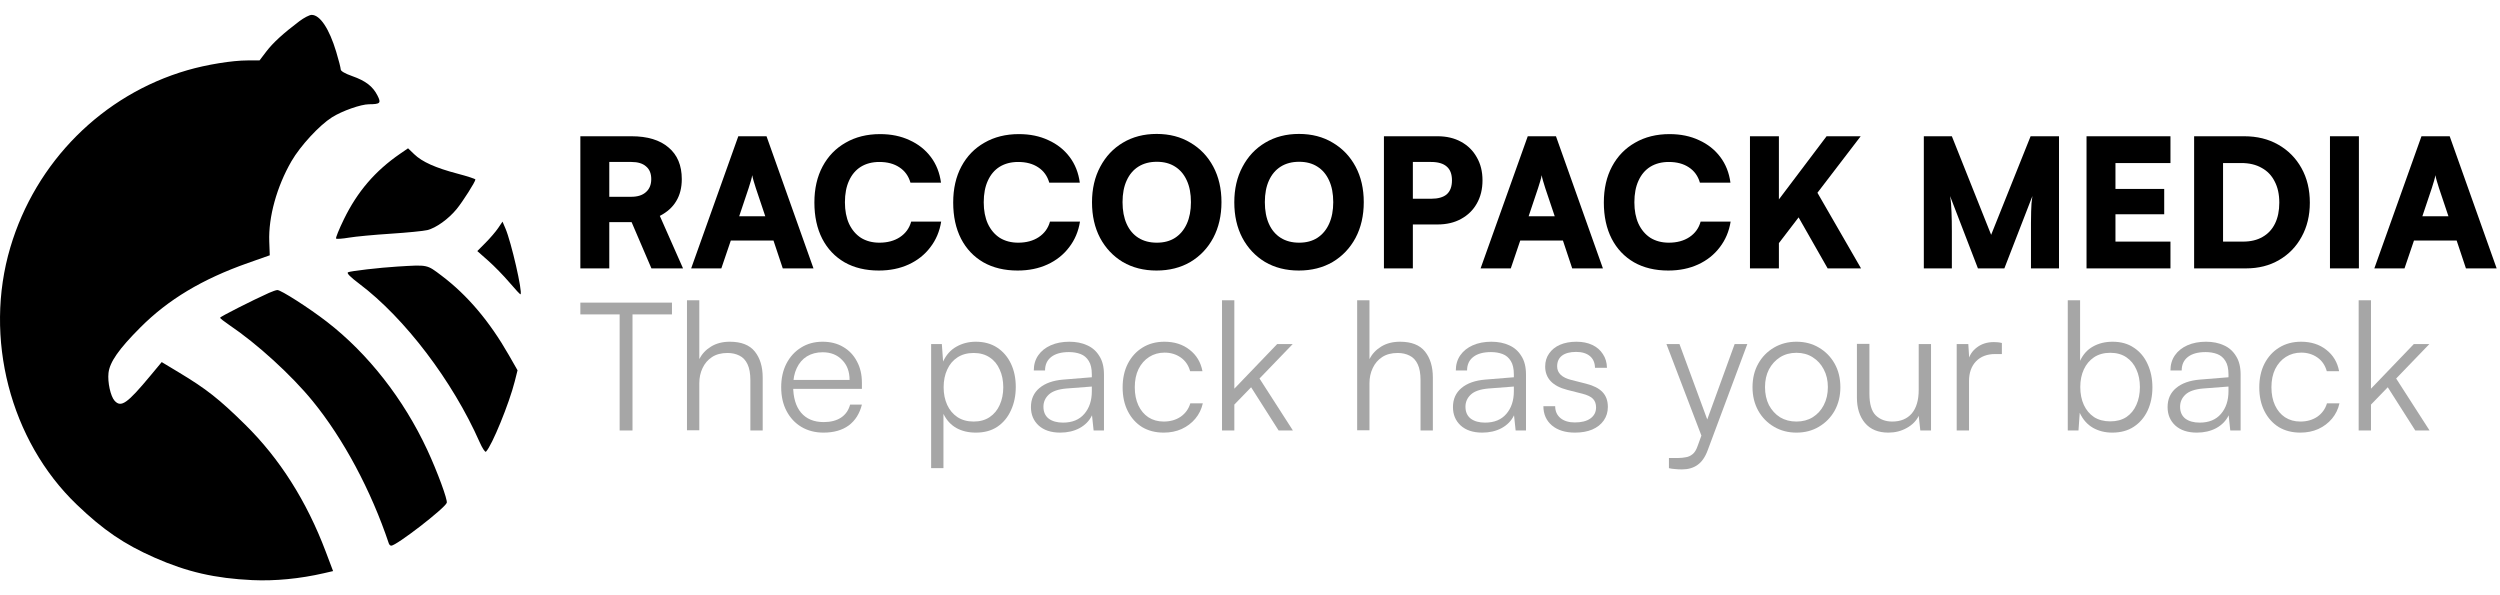
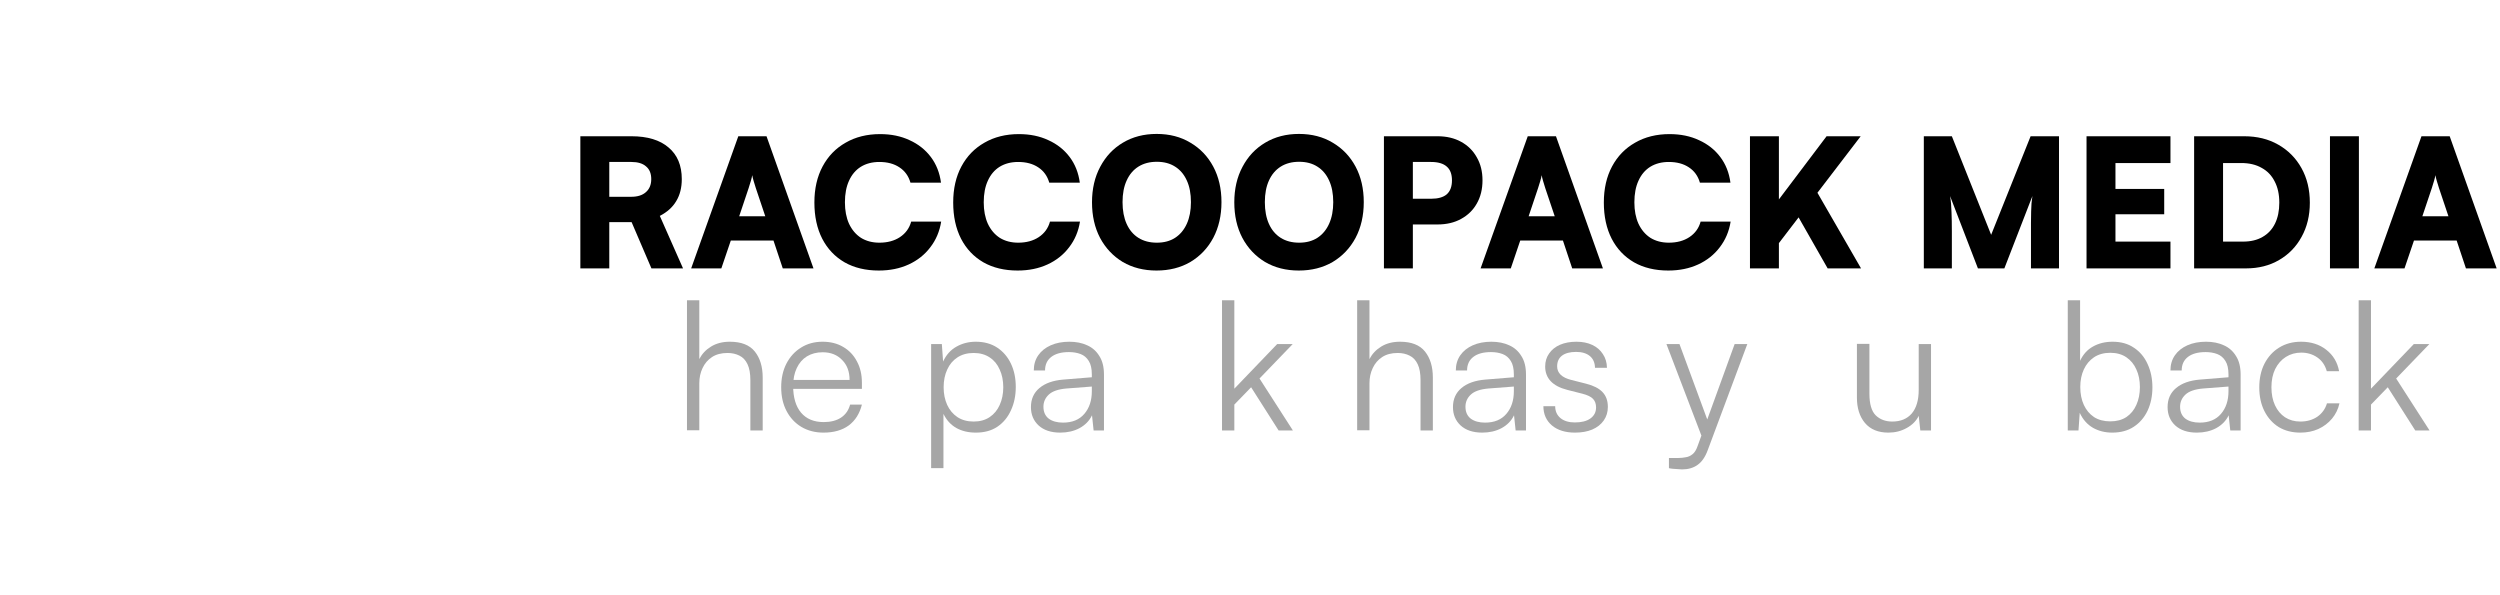
<svg xmlns="http://www.w3.org/2000/svg" width="168" height="40" viewBox="0 0 168 40" fill="none">
-   <path fill-rule="evenodd" clip-rule="evenodd" d="M20.113 1.429C19.023 2.252 18.34 2.878 17.892 3.467L17.44 4.061H16.64C15.61 4.061 13.894 4.339 12.592 4.717C6.891 6.371 2.401 10.866 0.693 16.628C-1.108 22.7 0.679 29.614 5.16 33.91C6.949 35.625 8.337 36.569 10.404 37.48C12.57 38.435 14.457 38.868 16.959 38.984C18.476 39.054 20.154 38.892 21.774 38.518L22.383 38.377L21.887 37.064C20.604 33.67 18.791 30.813 16.469 28.528C14.726 26.813 13.868 26.137 12.02 25.026L10.867 24.332L10.118 25.233C8.547 27.123 8.135 27.412 7.699 26.928C7.429 26.629 7.222 25.68 7.291 25.062C7.374 24.328 7.986 23.454 9.43 22.007C11.309 20.124 13.589 18.757 16.662 17.673L18.128 17.156L18.094 16.229C18.033 14.585 18.601 12.535 19.588 10.83C20.182 9.804 21.462 8.418 22.308 7.884C22.993 7.452 24.248 7.01 24.796 7.006C25.557 7.002 25.627 6.93 25.366 6.419C25.051 5.801 24.576 5.435 23.671 5.115C23.177 4.941 22.896 4.777 22.896 4.663C22.896 4.565 22.759 4.032 22.592 3.478C22.124 1.928 21.507 1 20.943 1C20.798 1 20.425 1.193 20.113 1.429ZM26.892 10.329C25.212 11.483 24.018 12.873 23.111 14.732C22.782 15.407 22.545 15.992 22.585 16.032C22.624 16.072 23.015 16.043 23.452 15.969C23.89 15.895 25.147 15.777 26.246 15.706C27.345 15.635 28.456 15.526 28.715 15.463C29.302 15.319 30.137 14.719 30.689 14.046C31.106 13.535 31.947 12.21 31.947 12.062C31.947 12.02 31.408 11.844 30.75 11.671C29.269 11.282 28.369 10.879 27.833 10.362L27.421 9.966L26.892 10.329ZM33.475 15.327C33.314 15.566 32.932 16.011 32.628 16.316L32.074 16.872L32.804 17.516C33.206 17.87 33.851 18.532 34.239 18.988C34.626 19.445 34.96 19.801 34.981 19.779C35.129 19.631 34.358 16.269 33.966 15.354L33.769 14.894L33.475 15.327ZM26.716 17.912C25.529 17.984 23.538 18.214 23.387 18.297C23.282 18.355 23.524 18.602 24.151 19.075C27.201 21.371 30.422 25.612 32.229 29.707C32.41 30.118 32.603 30.409 32.657 30.354C33.06 29.946 34.217 27.118 34.592 25.627L34.779 24.884L34.194 23.861C32.899 21.595 31.406 19.832 29.681 18.53C28.669 17.767 28.771 17.788 26.716 17.912ZM18.076 19.682C16.947 20.189 14.785 21.287 14.787 21.351C14.789 21.392 15.066 21.61 15.402 21.837C17.279 23.102 19.585 25.205 21.011 26.953C23.08 29.489 24.94 32.965 26.13 36.523C26.158 36.604 26.23 36.67 26.291 36.67C26.638 36.67 29.877 34.17 30.022 33.79C30.094 33.602 29.39 31.691 28.713 30.234C27.12 26.811 24.733 23.762 21.973 21.627C20.764 20.692 18.868 19.478 18.636 19.49C18.554 19.494 18.302 19.581 18.076 19.682Z" fill="black" />
  <path d="M40.944 18.036H39V9.156H42.432C43.512 9.156 44.344 9.408 44.928 9.912C45.52 10.408 45.816 11.116 45.816 12.036C45.816 12.612 45.692 13.104 45.444 13.512C45.204 13.92 44.836 14.252 44.34 14.508L45.9 18.036H43.776L42.444 14.928H40.944V18.036ZM40.944 10.884V13.224H42.42C42.844 13.224 43.172 13.12 43.404 12.912C43.644 12.704 43.764 12.412 43.764 12.036C43.764 11.66 43.648 11.376 43.416 11.184C43.192 10.984 42.864 10.884 42.432 10.884H40.944Z" fill="black" />
  <path d="M48.474 18.036H46.446L49.614 9.156H51.51L54.666 18.036H52.602L51.978 16.164H49.11L48.474 18.036ZM50.31 12.636L49.674 14.532H51.426L50.79 12.636C50.742 12.484 50.694 12.328 50.646 12.168C50.598 12.008 50.566 11.876 50.55 11.772C50.534 11.876 50.502 12.008 50.454 12.168C50.414 12.32 50.366 12.476 50.31 12.636Z" fill="black" />
  <path d="M59.059 18.18C58.171 18.18 57.403 17.996 56.755 17.628C56.107 17.252 55.607 16.724 55.255 16.044C54.903 15.356 54.727 14.544 54.727 13.608C54.727 12.68 54.911 11.872 55.279 11.184C55.647 10.496 56.163 9.964 56.827 9.588C57.491 9.204 58.263 9.012 59.143 9.012C59.887 9.012 60.547 9.148 61.123 9.42C61.707 9.684 62.183 10.06 62.551 10.548C62.919 11.036 63.147 11.612 63.235 12.276H61.183C61.055 11.828 60.807 11.484 60.439 11.244C60.079 11.004 59.631 10.884 59.095 10.884C58.615 10.884 58.199 10.992 57.847 11.208C57.503 11.424 57.239 11.736 57.055 12.144C56.871 12.544 56.779 13.028 56.779 13.596C56.779 14.148 56.871 14.628 57.055 15.036C57.247 15.444 57.515 15.76 57.859 15.984C58.211 16.2 58.623 16.308 59.095 16.308C59.639 16.308 60.099 16.184 60.475 15.936C60.859 15.68 61.111 15.332 61.231 14.892H63.247C63.143 15.548 62.899 16.124 62.515 16.62C62.139 17.116 61.655 17.5 61.063 17.772C60.471 18.044 59.803 18.18 59.059 18.18Z" fill="black" />
  <path d="M68.387 18.18C67.499 18.18 66.731 17.996 66.083 17.628C65.435 17.252 64.935 16.724 64.583 16.044C64.231 15.356 64.055 14.544 64.055 13.608C64.055 12.68 64.239 11.872 64.607 11.184C64.975 10.496 65.491 9.964 66.155 9.588C66.819 9.204 67.591 9.012 68.471 9.012C69.215 9.012 69.875 9.148 70.451 9.42C71.035 9.684 71.511 10.06 71.879 10.548C72.247 11.036 72.475 11.612 72.563 12.276H70.511C70.383 11.828 70.135 11.484 69.767 11.244C69.407 11.004 68.959 10.884 68.423 10.884C67.943 10.884 67.527 10.992 67.175 11.208C66.831 11.424 66.567 11.736 66.383 12.144C66.199 12.544 66.107 13.028 66.107 13.596C66.107 14.148 66.199 14.628 66.383 15.036C66.575 15.444 66.843 15.76 67.187 15.984C67.539 16.2 67.951 16.308 68.423 16.308C68.967 16.308 69.427 16.184 69.803 15.936C70.187 15.68 70.439 15.332 70.559 14.892H72.575C72.471 15.548 72.227 16.124 71.843 16.62C71.467 17.116 70.983 17.5 70.391 17.772C69.799 18.044 69.131 18.18 68.387 18.18Z" fill="black" />
  <path d="M82.083 13.584C82.083 14.488 81.899 15.288 81.531 15.984C81.163 16.672 80.651 17.212 79.995 17.604C79.339 17.988 78.579 18.18 77.715 18.18C76.859 18.18 76.103 17.988 75.447 17.604C74.799 17.212 74.291 16.672 73.923 15.984C73.563 15.296 73.383 14.5 73.383 13.596C73.383 12.692 73.567 11.896 73.935 11.208C74.303 10.512 74.811 9.972 75.459 9.588C76.115 9.196 76.871 9 77.727 9C78.591 9 79.347 9.196 79.995 9.588C80.651 9.972 81.163 10.508 81.531 11.196C81.899 11.884 82.083 12.68 82.083 13.584ZM80.031 13.584C80.031 13.016 79.939 12.532 79.755 12.132C79.571 11.724 79.307 11.412 78.963 11.196C78.627 10.98 78.219 10.872 77.739 10.872C77.259 10.872 76.847 10.98 76.503 11.196C76.159 11.412 75.895 11.724 75.711 12.132C75.527 12.532 75.435 13.016 75.435 13.584C75.435 14.152 75.527 14.64 75.711 15.048C75.895 15.456 76.159 15.768 76.503 15.984C76.847 16.2 77.259 16.308 77.739 16.308C78.219 16.308 78.627 16.2 78.963 15.984C79.307 15.76 79.571 15.444 79.755 15.036C79.939 14.628 80.031 14.144 80.031 13.584Z" fill="black" />
  <path d="M91.645 13.584C91.645 14.488 91.462 15.288 91.094 15.984C90.725 16.672 90.213 17.212 89.558 17.604C88.901 17.988 88.141 18.18 87.278 18.18C86.421 18.18 85.665 17.988 85.01 17.604C84.362 17.212 83.853 16.672 83.486 15.984C83.126 15.296 82.945 14.5 82.945 13.596C82.945 12.692 83.129 11.896 83.498 11.208C83.865 10.512 84.374 9.972 85.022 9.588C85.677 9.196 86.433 9 87.29 9C88.153 9 88.909 9.196 89.558 9.588C90.213 9.972 90.725 10.508 91.094 11.196C91.462 11.884 91.645 12.68 91.645 13.584ZM89.594 13.584C89.594 13.016 89.501 12.532 89.317 12.132C89.133 11.724 88.87 11.412 88.525 11.196C88.189 10.98 87.781 10.872 87.302 10.872C86.822 10.872 86.409 10.98 86.066 11.196C85.722 11.412 85.457 11.724 85.273 12.132C85.09 12.532 84.998 13.016 84.998 13.584C84.998 14.152 85.09 14.64 85.273 15.048C85.457 15.456 85.722 15.768 86.066 15.984C86.409 16.2 86.822 16.308 87.302 16.308C87.781 16.308 88.189 16.2 88.525 15.984C88.87 15.76 89.133 15.444 89.317 15.036C89.501 14.628 89.594 14.144 89.594 13.584Z" fill="black" />
  <path d="M94.944 9.156V18.036H93V9.156H94.944ZM96.6 15.084H94.464V13.356H96.168C96.64 13.356 96.992 13.256 97.224 13.056C97.456 12.848 97.572 12.536 97.572 12.12C97.572 11.704 97.456 11.396 97.224 11.196C96.992 10.988 96.64 10.884 96.168 10.884H94.464V9.156H96.6C97.208 9.156 97.736 9.28 98.184 9.528C98.64 9.776 98.992 10.124 99.24 10.572C99.496 11.012 99.624 11.528 99.624 12.12C99.624 12.712 99.496 13.232 99.24 13.68C98.992 14.12 98.64 14.464 98.184 14.712C97.736 14.96 97.208 15.084 96.6 15.084Z" fill="black" />
  <path d="M101.525 18.036H99.496L102.665 9.156H104.561L107.716 18.036H105.652L105.029 16.164H102.16L101.525 18.036ZM103.36 12.636L102.724 14.532H104.477L103.84 12.636C103.792 12.484 103.745 12.328 103.697 12.168C103.649 12.008 103.617 11.876 103.601 11.772C103.585 11.876 103.553 12.008 103.505 12.168C103.465 12.32 103.416 12.476 103.36 12.636Z" fill="black" />
  <path d="M112.11 18.18C111.222 18.18 110.454 17.996 109.806 17.628C109.158 17.252 108.658 16.724 108.306 16.044C107.954 15.356 107.778 14.544 107.778 13.608C107.778 12.68 107.962 11.872 108.33 11.184C108.698 10.496 109.214 9.964 109.878 9.588C110.542 9.204 111.314 9.012 112.194 9.012C112.938 9.012 113.598 9.148 114.174 9.42C114.758 9.684 115.234 10.06 115.602 10.548C115.97 11.036 116.198 11.612 116.286 12.276H114.234C114.106 11.828 113.858 11.484 113.49 11.244C113.13 11.004 112.682 10.884 112.146 10.884C111.666 10.884 111.25 10.992 110.898 11.208C110.554 11.424 110.29 11.736 110.106 12.144C109.922 12.544 109.83 13.028 109.83 13.596C109.83 14.148 109.922 14.628 110.106 15.036C110.298 15.444 110.566 15.76 110.91 15.984C111.262 16.2 111.674 16.308 112.146 16.308C112.69 16.308 113.15 16.184 113.526 15.936C113.91 15.68 114.162 15.332 114.282 14.892H116.298C116.194 15.548 115.95 16.124 115.566 16.62C115.19 17.116 114.706 17.5 114.114 17.772C113.522 18.044 112.854 18.18 112.11 18.18Z" fill="black" />
  <path d="M125.038 9.156L119.05 16.98V14.052L122.746 9.156H125.038ZM119.542 9.156V18.036H117.598V9.156H119.542ZM120.802 14.496L122.038 12.792L125.062 18.036H122.818L120.802 14.496Z" fill="black" />
  <path d="M131.165 18.036H129.281V9.156H131.165L133.805 15.78L136.457 9.156H138.365V18.036H136.481V16.176C136.481 15.696 136.481 15.3 136.481 14.988C136.481 14.676 136.485 14.416 136.493 14.208C136.501 14 136.509 13.82 136.517 13.668C136.533 13.508 136.553 13.344 136.577 13.176L134.693 18.036H132.917L131.045 13.176C131.101 13.504 131.133 13.86 131.141 14.244C131.157 14.628 131.165 15.064 131.165 15.552V18.036Z" fill="black" />
  <path d="M145.855 18.036H140.215V9.156H145.855V10.956H141.619L142.159 10.452V12.696H145.435V14.4H142.159V16.74L141.619 16.236H145.855V18.036Z" fill="black" />
  <path d="M150.925 18.036H147.445V9.156H150.805C151.677 9.156 152.441 9.344 153.097 9.72C153.761 10.096 154.281 10.62 154.657 11.292C155.033 11.964 155.221 12.74 155.221 13.62C155.221 14.484 155.037 15.248 154.669 15.912C154.309 16.576 153.805 17.096 153.157 17.472C152.517 17.848 151.773 18.036 150.925 18.036ZM149.389 10.044V17.172L148.465 16.236H150.733C151.245 16.236 151.681 16.132 152.041 15.924C152.409 15.716 152.689 15.416 152.881 15.024C153.073 14.632 153.169 14.164 153.169 13.62C153.169 13.06 153.065 12.584 152.857 12.192C152.657 11.792 152.365 11.488 151.981 11.28C151.605 11.064 151.149 10.956 150.613 10.956H148.465L149.389 10.044Z" fill="black" />
  <path d="M158.518 9.156V18.036H156.574V9.156H158.518Z" fill="black" />
  <path d="M161.583 18.036H159.555L162.723 9.156H164.619L167.775 18.036H165.711L165.087 16.164H162.219L161.583 18.036ZM163.419 12.636L162.783 14.532H164.535L163.899 12.636C163.851 12.484 163.803 12.328 163.755 12.168C163.707 12.008 163.675 11.876 163.659 11.772C163.643 11.876 163.611 12.008 163.563 12.168C163.523 12.32 163.475 12.476 163.419 12.636Z" fill="black" />
-   <path d="M42.504 20.72V28.928H41.64V20.72H42.504ZM39 21.128V20.336H45.156V21.128H39Z" fill="#A6A6A6" />
  <path d="M46.993 28.916H46.165V20.18H46.993V24.128C47.177 23.776 47.441 23.496 47.785 23.288C48.137 23.072 48.557 22.964 49.045 22.964C49.813 22.964 50.373 23.184 50.725 23.624C51.077 24.064 51.253 24.648 51.253 25.376V28.928H50.425V25.556C50.425 25.1 50.361 24.74 50.233 24.476C50.105 24.204 49.925 24.012 49.693 23.9C49.461 23.78 49.193 23.72 48.889 23.72C48.473 23.72 48.125 23.812 47.845 23.996C47.565 24.18 47.353 24.428 47.209 24.74C47.065 25.044 46.993 25.384 46.993 25.76V28.916Z" fill="#A6A6A6" />
  <path d="M55.34 29.072C54.78 29.072 54.284 28.944 53.852 28.688C53.428 28.432 53.096 28.076 52.856 27.62C52.616 27.164 52.496 26.632 52.496 26.024C52.496 25.424 52.612 24.896 52.844 24.44C53.084 23.976 53.412 23.616 53.828 23.36C54.244 23.096 54.728 22.964 55.28 22.964C55.808 22.964 56.268 23.08 56.66 23.312C57.06 23.544 57.368 23.868 57.584 24.284C57.808 24.692 57.92 25.172 57.92 25.724V26.132H52.952L52.976 25.532H57.092C57.092 24.972 56.924 24.524 56.588 24.188C56.26 23.844 55.824 23.672 55.28 23.672C54.88 23.672 54.528 23.764 54.224 23.948C53.928 24.132 53.7 24.396 53.54 24.74C53.38 25.076 53.3 25.476 53.3 25.94C53.3 26.708 53.476 27.304 53.828 27.728C54.188 28.152 54.696 28.364 55.352 28.364C55.824 28.364 56.212 28.264 56.516 28.064C56.82 27.864 57.024 27.572 57.128 27.188H57.92C57.768 27.796 57.472 28.264 57.032 28.592C56.592 28.912 56.028 29.072 55.34 29.072Z" fill="#A6A6A6" />
  <path d="M62.572 31.46V23.12H63.292L63.376 24.296C63.584 23.848 63.88 23.516 64.264 23.3C64.656 23.076 65.092 22.964 65.572 22.964C66.132 22.964 66.612 23.096 67.012 23.36C67.412 23.624 67.72 23.984 67.936 24.44C68.152 24.896 68.26 25.416 68.26 26C68.26 26.584 68.152 27.108 67.936 27.572C67.728 28.036 67.424 28.404 67.024 28.676C66.632 28.94 66.148 29.072 65.572 29.072C65.076 29.072 64.64 28.968 64.264 28.76C63.888 28.544 63.6 28.228 63.4 27.812V31.46H62.572ZM63.412 26.024C63.412 26.464 63.492 26.86 63.652 27.212C63.812 27.556 64.04 27.828 64.336 28.028C64.64 28.228 65.004 28.328 65.428 28.328C65.852 28.328 66.212 28.228 66.508 28.028C66.804 27.828 67.028 27.556 67.18 27.212C67.34 26.86 67.42 26.464 67.42 26.024C67.42 25.576 67.34 25.18 67.18 24.836C67.028 24.484 66.804 24.212 66.508 24.02C66.212 23.82 65.852 23.72 65.428 23.72C65.004 23.72 64.64 23.82 64.336 24.02C64.04 24.212 63.812 24.484 63.652 24.836C63.492 25.18 63.412 25.576 63.412 26.024Z" fill="#A6A6A6" />
  <path d="M71.247 29.072C70.631 29.072 70.147 28.912 69.795 28.592C69.451 28.272 69.279 27.86 69.279 27.356C69.279 26.82 69.471 26.392 69.855 26.072C70.239 25.752 70.771 25.564 71.451 25.508L73.371 25.352V25.16C73.371 24.776 73.303 24.476 73.167 24.26C73.031 24.036 72.847 23.88 72.615 23.792C72.383 23.704 72.123 23.66 71.835 23.66C71.323 23.66 70.927 23.768 70.647 23.984C70.367 24.2 70.227 24.504 70.227 24.896H69.471C69.471 24.504 69.571 24.164 69.771 23.876C69.971 23.588 70.251 23.364 70.611 23.204C70.971 23.044 71.387 22.964 71.859 22.964C72.315 22.964 72.715 23.044 73.059 23.204C73.403 23.356 73.675 23.596 73.875 23.924C74.083 24.244 74.187 24.66 74.187 25.172V28.928H73.491L73.383 27.908C73.207 28.276 72.927 28.564 72.543 28.772C72.167 28.972 71.735 29.072 71.247 29.072ZM71.439 28.4C72.055 28.4 72.531 28.204 72.867 27.812C73.203 27.42 73.371 26.912 73.371 26.288V25.976L71.655 26.108C71.111 26.156 70.719 26.292 70.479 26.516C70.239 26.74 70.119 27.012 70.119 27.332C70.119 27.684 70.239 27.952 70.479 28.136C70.719 28.312 71.039 28.4 71.439 28.4Z" fill="#A6A6A6" />
-   <path d="M75.441 26.036C75.441 25.428 75.557 24.896 75.789 24.44C76.029 23.976 76.357 23.616 76.773 23.36C77.197 23.096 77.689 22.964 78.249 22.964C78.921 22.964 79.485 23.144 79.941 23.504C80.405 23.864 80.693 24.344 80.805 24.944H79.977C79.865 24.544 79.653 24.236 79.341 24.02C79.029 23.804 78.669 23.696 78.261 23.696C77.877 23.696 77.533 23.792 77.229 23.984C76.925 24.176 76.685 24.448 76.509 24.8C76.341 25.144 76.257 25.552 76.257 26.024C76.257 26.488 76.337 26.892 76.497 27.236C76.657 27.58 76.881 27.848 77.169 28.04C77.465 28.232 77.809 28.328 78.201 28.328C78.641 28.328 79.021 28.22 79.341 28.004C79.661 27.78 79.877 27.48 79.989 27.104H80.829C80.741 27.496 80.573 27.84 80.325 28.136C80.077 28.432 79.769 28.664 79.401 28.832C79.041 28.992 78.641 29.072 78.201 29.072C77.649 29.072 77.165 28.948 76.749 28.7C76.341 28.444 76.021 28.088 75.789 27.632C75.557 27.176 75.441 26.644 75.441 26.036Z" fill="#A6A6A6" />
  <path d="M82.947 28.928H82.119V20.18H82.947V26.12L85.827 23.12H86.871L84.639 25.436L86.883 28.928H85.923L84.075 26.024L82.947 27.188V28.928Z" fill="#A6A6A6" />
  <path d="M92.028 28.916H91.201V20.18H92.028V24.128C92.213 23.776 92.477 23.496 92.82 23.288C93.172 23.072 93.593 22.964 94.081 22.964C94.849 22.964 95.409 23.184 95.76 23.624C96.112 24.064 96.288 24.648 96.288 25.376V28.928H95.46V25.556C95.46 25.1 95.397 24.74 95.269 24.476C95.141 24.204 94.96 24.012 94.728 23.9C94.496 23.78 94.228 23.72 93.924 23.72C93.508 23.72 93.16 23.812 92.88 23.996C92.6 24.18 92.388 24.428 92.245 24.74C92.1 25.044 92.028 25.384 92.028 25.76V28.916Z" fill="#A6A6A6" />
  <path d="M99.607 29.072C98.991 29.072 98.507 28.912 98.155 28.592C97.811 28.272 97.639 27.86 97.639 27.356C97.639 26.82 97.831 26.392 98.215 26.072C98.599 25.752 99.131 25.564 99.811 25.508L101.731 25.352V25.16C101.731 24.776 101.663 24.476 101.527 24.26C101.391 24.036 101.207 23.88 100.975 23.792C100.743 23.704 100.483 23.66 100.195 23.66C99.683 23.66 99.287 23.768 99.007 23.984C98.727 24.2 98.587 24.504 98.587 24.896H97.831C97.831 24.504 97.931 24.164 98.131 23.876C98.331 23.588 98.611 23.364 98.971 23.204C99.331 23.044 99.747 22.964 100.219 22.964C100.675 22.964 101.075 23.044 101.419 23.204C101.763 23.356 102.035 23.596 102.235 23.924C102.443 24.244 102.547 24.66 102.547 25.172V28.928H101.851L101.743 27.908C101.567 28.276 101.287 28.564 100.903 28.772C100.527 28.972 100.095 29.072 99.607 29.072ZM99.799 28.4C100.415 28.4 100.891 28.204 101.227 27.812C101.563 27.42 101.731 26.912 101.731 26.288V25.976L100.015 26.108C99.471 26.156 99.079 26.292 98.839 26.516C98.599 26.74 98.479 27.012 98.479 27.332C98.479 27.684 98.599 27.952 98.839 28.136C99.079 28.312 99.399 28.4 99.799 28.4Z" fill="#A6A6A6" />
  <path d="M103.716 27.296H104.508C104.508 27.632 104.628 27.9 104.868 28.1C105.108 28.292 105.428 28.388 105.828 28.388C106.276 28.388 106.624 28.3 106.872 28.124C107.128 27.94 107.256 27.692 107.256 27.38C107.256 27.14 107.188 26.948 107.052 26.804C106.916 26.66 106.676 26.544 106.332 26.456L105.336 26.204C104.832 26.076 104.456 25.88 104.208 25.616C103.96 25.352 103.836 25.024 103.836 24.632C103.836 24.296 103.924 24.004 104.1 23.756C104.276 23.5 104.52 23.304 104.832 23.168C105.152 23.032 105.52 22.964 105.936 22.964C106.344 22.964 106.7 23.036 107.004 23.18C107.308 23.324 107.544 23.528 107.712 23.792C107.888 24.048 107.98 24.356 107.988 24.716H107.184C107.176 24.372 107.06 24.108 106.836 23.924C106.612 23.74 106.304 23.648 105.912 23.648C105.504 23.648 105.188 23.732 104.964 23.9C104.748 24.068 104.64 24.308 104.64 24.62C104.64 25.068 104.956 25.372 105.588 25.532L106.584 25.784C107.088 25.912 107.456 26.1 107.688 26.348C107.928 26.596 108.048 26.928 108.048 27.344C108.048 27.688 107.956 27.992 107.772 28.256C107.588 28.52 107.328 28.724 106.992 28.868C106.664 29.004 106.28 29.072 105.84 29.072C105.192 29.072 104.676 28.912 104.292 28.592C103.908 28.264 103.716 27.832 103.716 27.296Z" fill="#A6A6A6" />
-   <path d="M112.86 23.12L115.044 29.048L114.432 29.528L111.984 23.12H112.86ZM112.152 31.46V30.776H112.788C112.956 30.776 113.12 30.76 113.28 30.728C113.448 30.704 113.6 30.636 113.736 30.524C113.88 30.412 113.996 30.224 114.084 29.96L116.568 23.12H117.42L114.756 30.26C114.588 30.716 114.36 31.044 114.072 31.244C113.792 31.444 113.444 31.544 113.028 31.544C112.86 31.544 112.704 31.536 112.56 31.52C112.416 31.512 112.28 31.492 112.152 31.46Z" fill="#A6A6A6" />
-   <path d="M117.769 26.024C117.769 25.424 117.897 24.896 118.153 24.44C118.409 23.984 118.761 23.624 119.209 23.36C119.657 23.096 120.161 22.964 120.721 22.964C121.289 22.964 121.793 23.096 122.233 23.36C122.681 23.624 123.033 23.984 123.289 24.44C123.545 24.896 123.673 25.424 123.673 26.024C123.673 26.608 123.545 27.132 123.289 27.596C123.033 28.052 122.681 28.412 122.233 28.676C121.793 28.94 121.289 29.072 120.721 29.072C120.161 29.072 119.657 28.94 119.209 28.676C118.761 28.412 118.409 28.052 118.153 27.596C117.897 27.132 117.769 26.608 117.769 26.024ZM118.609 26.012C118.609 26.468 118.697 26.872 118.873 27.224C119.057 27.568 119.305 27.84 119.617 28.04C119.937 28.232 120.305 28.328 120.721 28.328C121.137 28.328 121.501 28.232 121.813 28.04C122.133 27.84 122.381 27.568 122.557 27.224C122.741 26.872 122.833 26.468 122.833 26.012C122.833 25.564 122.741 25.168 122.557 24.824C122.381 24.48 122.133 24.208 121.813 24.008C121.501 23.808 121.137 23.708 120.721 23.708C120.305 23.708 119.937 23.808 119.617 24.008C119.305 24.208 119.057 24.48 118.873 24.824C118.697 25.168 118.609 25.564 118.609 26.012Z" fill="#A6A6A6" />
+   <path d="M112.86 23.12L115.044 29.048L114.432 29.528L111.984 23.12H112.86ZM112.152 31.46V30.776H112.788C112.956 30.776 113.12 30.76 113.28 30.728C113.448 30.704 113.6 30.636 113.736 30.524C113.88 30.412 113.996 30.224 114.084 29.96L116.568 23.12H117.42L114.756 30.26C114.588 30.716 114.36 31.044 114.072 31.244C113.792 31.444 113.444 31.544 113.028 31.544C112.416 31.512 112.28 31.492 112.152 31.46Z" fill="#A6A6A6" />
  <path d="M128.937 23.12H129.765V28.928H129.045L128.937 27.944C128.777 28.28 128.509 28.552 128.133 28.76C127.765 28.968 127.353 29.072 126.897 29.072C126.217 29.072 125.693 28.856 125.325 28.424C124.965 27.992 124.785 27.424 124.785 26.72V23.108H125.625V26.456C125.625 27.144 125.765 27.628 126.045 27.908C126.333 28.188 126.705 28.328 127.161 28.328C127.721 28.328 128.157 28.148 128.469 27.788C128.781 27.42 128.937 26.892 128.937 26.204V23.12Z" fill="#A6A6A6" />
-   <path d="M134.526 23.048V23.792H134.07C133.534 23.792 133.106 23.956 132.786 24.284C132.474 24.612 132.318 25.056 132.318 25.616V28.928H131.49V23.12H132.27L132.342 24.26H132.258C132.338 23.884 132.534 23.58 132.846 23.348C133.158 23.108 133.538 22.988 133.986 22.988C134.074 22.988 134.162 22.992 134.25 23C134.338 23.008 134.43 23.024 134.526 23.048Z" fill="#A6A6A6" />
  <path d="M139.674 28.928H138.954V20.18H139.782V24.248C139.982 23.816 140.27 23.496 140.646 23.288C141.03 23.072 141.47 22.964 141.966 22.964C142.534 22.964 143.014 23.1 143.406 23.372C143.806 23.636 144.11 24 144.318 24.464C144.534 24.928 144.642 25.452 144.642 26.036C144.642 26.612 144.534 27.132 144.318 27.596C144.102 28.052 143.794 28.412 143.394 28.676C142.994 28.94 142.51 29.072 141.942 29.072C141.462 29.072 141.03 28.964 140.646 28.748C140.262 28.524 139.966 28.188 139.758 27.74L139.674 28.928ZM139.794 26.012C139.794 26.46 139.874 26.86 140.034 27.212C140.194 27.556 140.422 27.828 140.718 28.028C141.022 28.22 141.386 28.316 141.81 28.316C142.234 28.316 142.594 28.22 142.89 28.028C143.186 27.828 143.41 27.556 143.562 27.212C143.722 26.86 143.802 26.46 143.802 26.012C143.802 25.564 143.722 25.168 143.562 24.824C143.41 24.48 143.186 24.208 142.89 24.008C142.594 23.808 142.234 23.708 141.81 23.708C141.386 23.708 141.022 23.808 140.718 24.008C140.422 24.208 140.194 24.48 140.034 24.824C139.874 25.168 139.794 25.564 139.794 26.012Z" fill="#A6A6A6" />
  <path d="M147.63 29.072C147.014 29.072 146.53 28.912 146.178 28.592C145.834 28.272 145.662 27.86 145.662 27.356C145.662 26.82 145.854 26.392 146.238 26.072C146.622 25.752 147.154 25.564 147.834 25.508L149.754 25.352V25.16C149.754 24.776 149.686 24.476 149.55 24.26C149.414 24.036 149.23 23.88 148.998 23.792C148.766 23.704 148.506 23.66 148.218 23.66C147.706 23.66 147.31 23.768 147.03 23.984C146.75 24.2 146.61 24.504 146.61 24.896H145.854C145.854 24.504 145.954 24.164 146.154 23.876C146.354 23.588 146.634 23.364 146.994 23.204C147.354 23.044 147.77 22.964 148.242 22.964C148.698 22.964 149.098 23.044 149.442 23.204C149.786 23.356 150.058 23.596 150.258 23.924C150.466 24.244 150.57 24.66 150.57 25.172V28.928H149.874L149.766 27.908C149.59 28.276 149.31 28.564 148.926 28.772C148.55 28.972 148.118 29.072 147.63 29.072ZM147.822 28.4C148.438 28.4 148.914 28.204 149.25 27.812C149.586 27.42 149.754 26.912 149.754 26.288V25.976L148.038 26.108C147.494 26.156 147.102 26.292 146.862 26.516C146.622 26.74 146.502 27.012 146.502 27.332C146.502 27.684 146.622 27.952 146.862 28.136C147.102 28.312 147.422 28.4 147.822 28.4Z" fill="#A6A6A6" />
  <path d="M151.824 26.036C151.824 25.428 151.94 24.896 152.172 24.44C152.412 23.976 152.74 23.616 153.156 23.36C153.58 23.096 154.072 22.964 154.632 22.964C155.304 22.964 155.868 23.144 156.324 23.504C156.788 23.864 157.076 24.344 157.188 24.944H156.36C156.248 24.544 156.036 24.236 155.724 24.02C155.412 23.804 155.052 23.696 154.644 23.696C154.26 23.696 153.916 23.792 153.612 23.984C153.308 24.176 153.068 24.448 152.892 24.8C152.724 25.144 152.64 25.552 152.64 26.024C152.64 26.488 152.72 26.892 152.88 27.236C153.04 27.58 153.264 27.848 153.552 28.04C153.848 28.232 154.192 28.328 154.584 28.328C155.024 28.328 155.404 28.22 155.724 28.004C156.044 27.78 156.26 27.48 156.372 27.104H157.212C157.124 27.496 156.956 27.84 156.708 28.136C156.46 28.432 156.152 28.664 155.784 28.832C155.424 28.992 155.024 29.072 154.584 29.072C154.032 29.072 153.548 28.948 153.132 28.7C152.724 28.444 152.404 28.088 152.172 27.632C151.94 27.176 151.824 26.644 151.824 26.036Z" fill="#A6A6A6" />
  <path d="M159.33 28.928H158.502V20.18H159.33V26.12L162.21 23.12H163.254L161.022 25.436L163.266 28.928H162.306L160.458 26.024L159.33 27.188V28.928Z" fill="#A6A6A6" />
</svg>